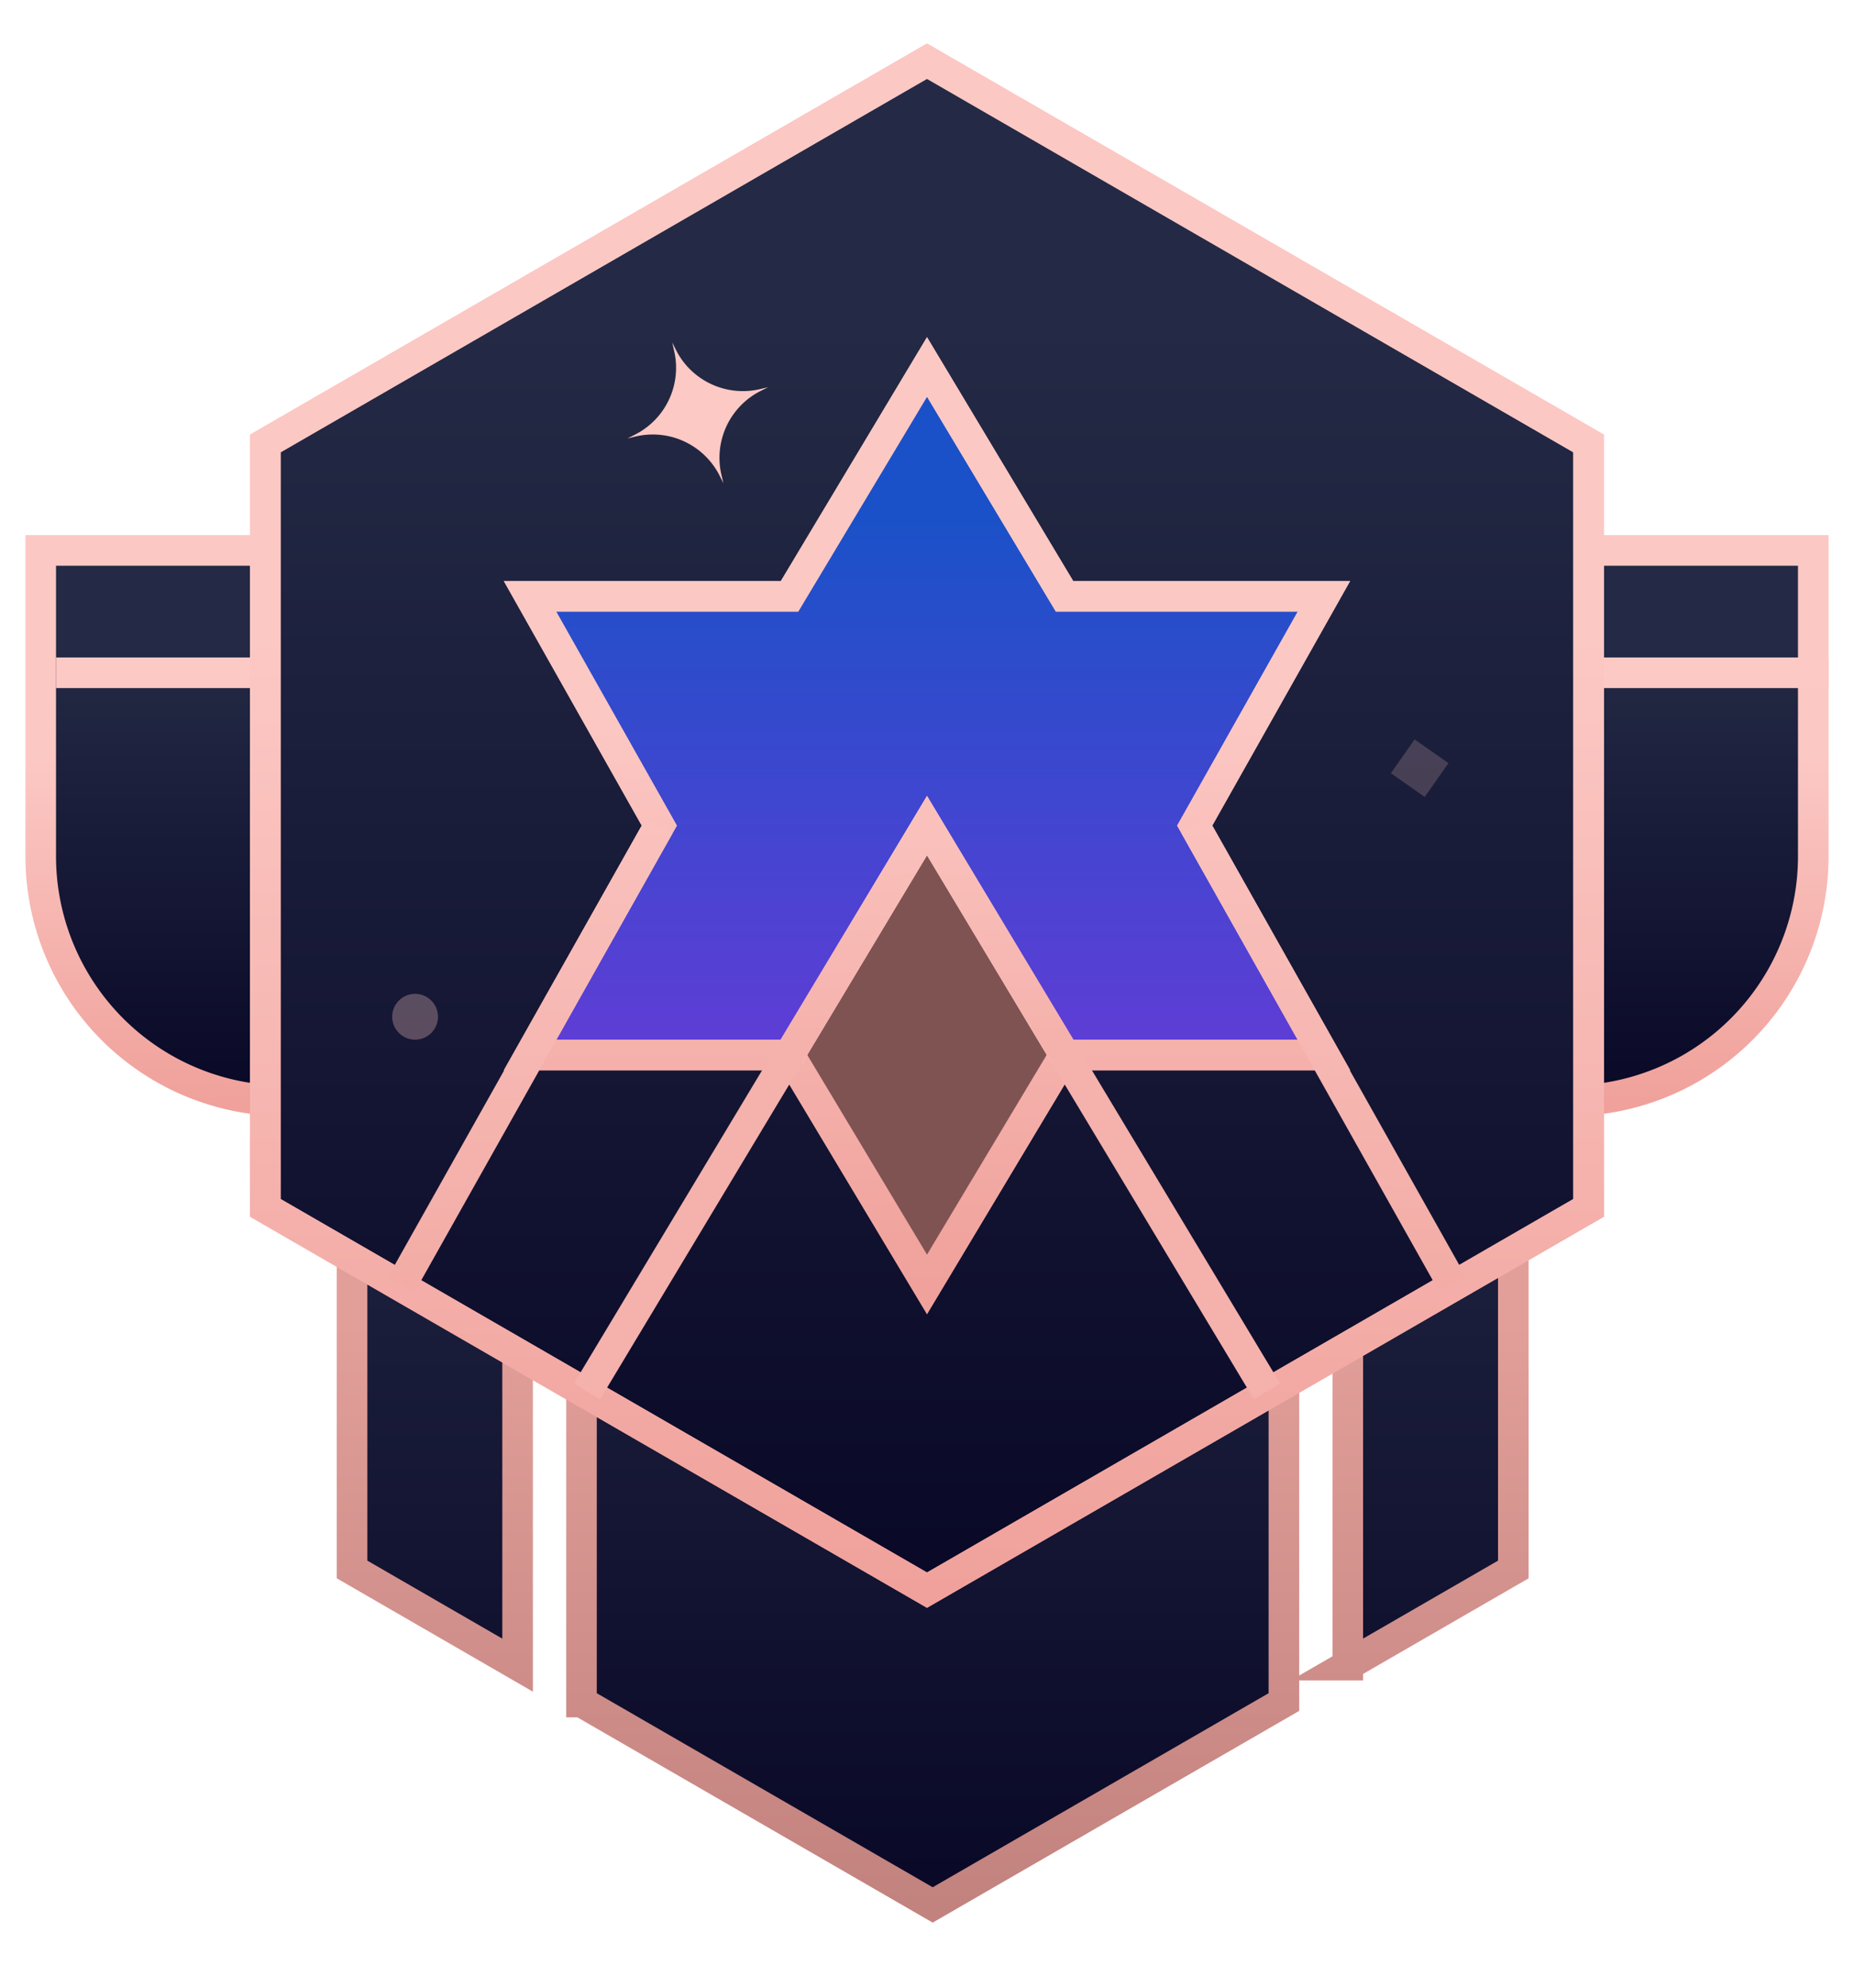
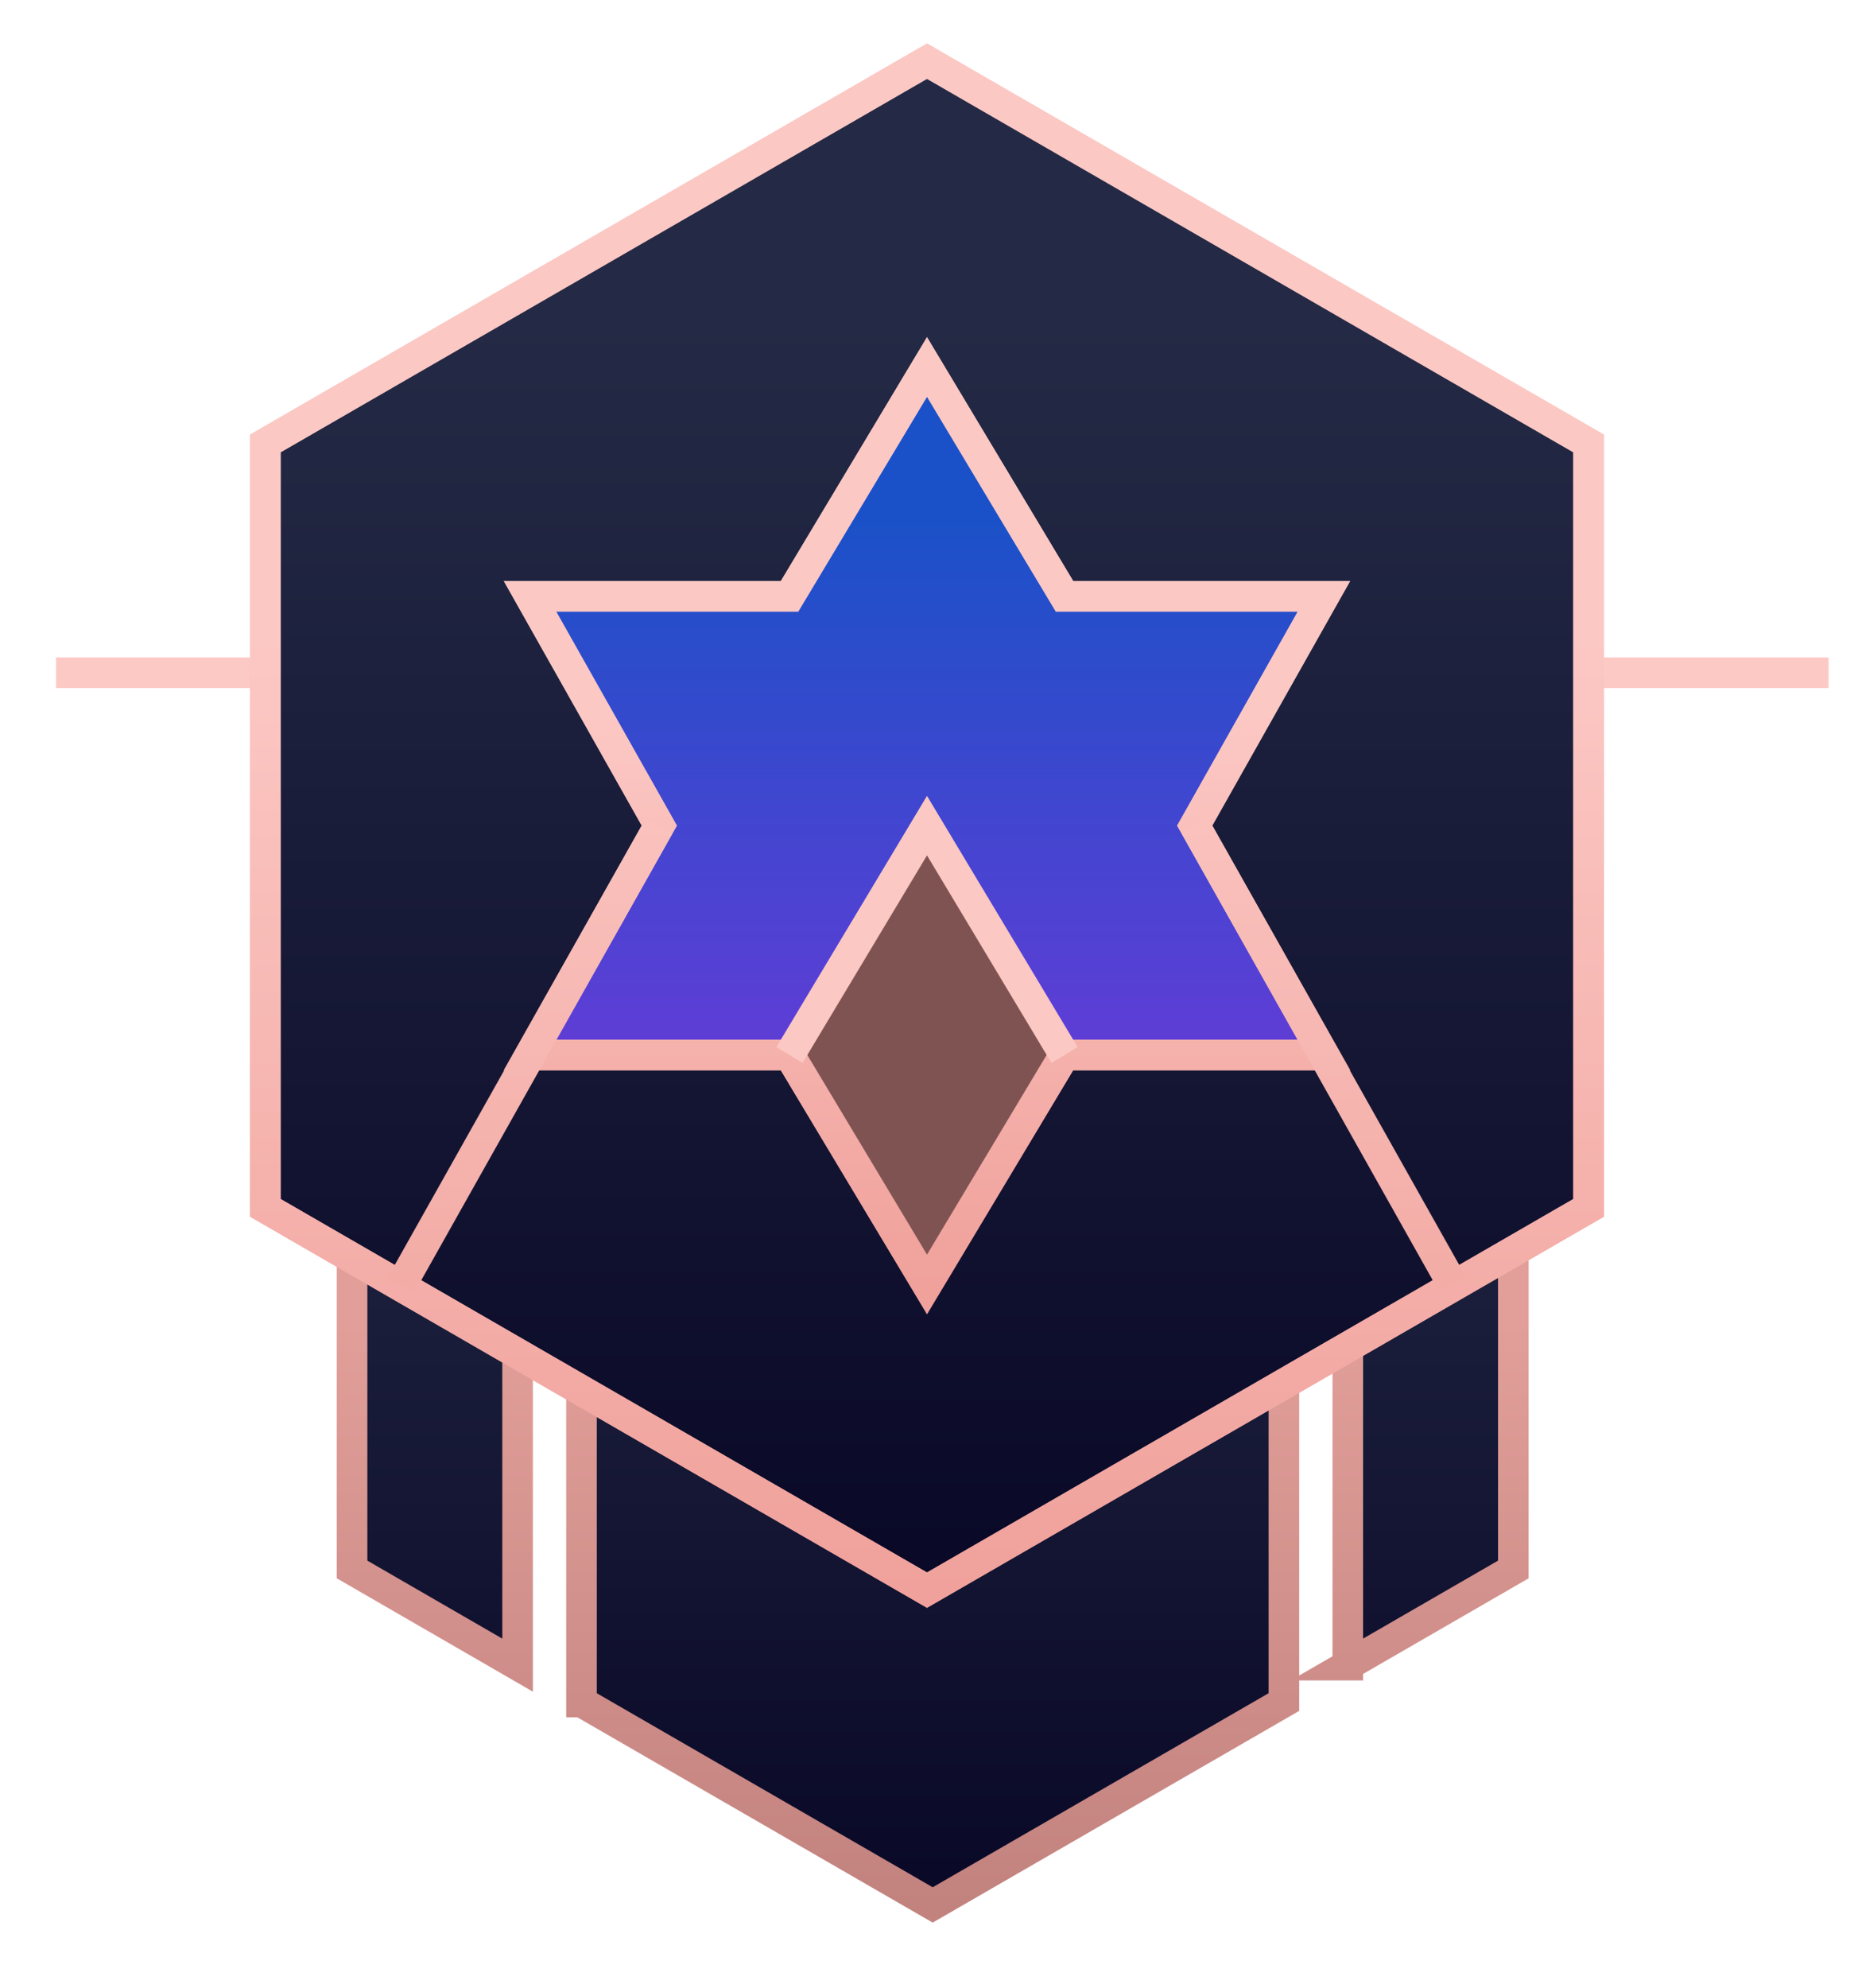
<svg xmlns="http://www.w3.org/2000/svg" width="28" height="30" fill="none">
  <path fill-rule="evenodd" clip-rule="evenodd" d="M7.818 11.634H5.317v12.054l2.5 1.444V11.634Zm.964 14.055V11.634H19.39v14.055l-5.304 3.062-5.304-3.062Zm11.572-.557 2.501-1.444V11.634h-2.5v13.498Z" fill="url(#a)" stroke="url(#b)" stroke-width=".462" />
-   <path d="M.615 8.308h26.77v4.615a3.692 3.692 0 0 1-3.693 3.692H4.308a3.692 3.692 0 0 1-3.693-3.692V8.308Z" fill="url(#c)" stroke="url(#d)" stroke-width=".462" />
  <path d="M.846 10.154h26.77" stroke="#FDC9C4" stroke-width=".462" />
  <path d="m14 .923 9.992 5.77V18.23L14 24l-9.993-5.77V6.693L14 .923Z" fill="url(#e)" stroke="url(#f)" stroke-width=".462" />
  <path d="m14 .923 9.992 5.77V18.23L14 24l-9.993-5.77V6.693L14 .923Z" stroke="url(#g)" stroke-width=".462" />
-   <path d="m10.152 5.168.057.114c.235.466.76.71 1.268.591l.123-.029-.113.057a1.13 1.13 0 0 0-.591 1.268l.029.124-.057-.113a1.13 1.13 0 0 0-1.269-.592l-.123.03.113-.058c.467-.235.711-.76.591-1.268l-.028-.124Z" fill="#FDC9C4" />
-   <path opacity=".2" fill="#FDC9C4" d="m21.006 11.67.358-.51.511.358-.358.51z" />
-   <circle opacity=".3" cx="6.269" cy="15.346" r=".346" fill="#FDC9C4" />
  <path d="M14 5.538 16.077 9h3.918l-1.952 3.461 1.953 3.462h-3.92L14 19.385l-2.077-3.462H8.004l1.953-3.462L8.004 9h3.92L14 5.538Z" fill="url(#h)" stroke="url(#i)" stroke-width=".462" />
-   <path d="m14 12.461-2.077 3.462L14 19.385l1.962-3.577L14 12.46Z" fill="#171936" />
+   <path d="m14 12.461-2.077 3.462l1.962-3.577L14 12.46Z" fill="#171936" />
  <path d="M11.923 15.923 14 12.693l2.077 3.23L14 19.5l-2.077-3.577Z" fill="#805353" />
  <path d="M14 5.538 16.077 9h3.918l-1.952 3.461 1.953 3.462h-3.92L14 19.385l-2.077-3.462H8.004l1.953-3.462L8.004 9h3.92L14 5.538Z" stroke="url(#j)" stroke-width=".462" />
  <path d="M16.077 15.923 14 12.461l-2.077 3.462" stroke="url(#k)" stroke-width=".462" />
-   <path d="M19.135 21 14 12.461 8.865 21" stroke="url(#l)" stroke-width=".462" />
  <path d="m18.043 12.461 3.895 6.924m-15.876 0 3.895-6.924" stroke="url(#m)" stroke-width=".462" />
  <defs>
    <linearGradient id="a" x1="14.086" y1="11.634" x2="14.086" y2="28.751" gradientUnits="userSpaceOnUse">
      <stop offset=".169" stop-color="#242A45" />
      <stop offset="1" stop-color="#090827" />
    </linearGradient>
    <linearGradient id="b" x1="14.086" y1="11.634" x2="14.086" y2="28.751" gradientUnits="userSpaceOnUse">
      <stop offset=".485" stop-color="#E29F9A" />
      <stop offset="1" stop-color="#C2827E" />
    </linearGradient>
    <linearGradient id="c" x1="14" y1="8.308" x2="14" y2="16.615" gradientUnits="userSpaceOnUse">
      <stop offset=".169" stop-color="#242A45" />
      <stop offset="1" stop-color="#090827" />
    </linearGradient>
    <linearGradient id="d" x1="14" y1="8.308" x2="14" y2="16.615" gradientUnits="userSpaceOnUse">
      <stop offset=".376" stop-color="#FCC8C4" />
      <stop offset="1" stop-color="#F0A19B" />
    </linearGradient>
    <linearGradient id="e" x1="14" y1=".923" x2="14" y2="24" gradientUnits="userSpaceOnUse">
      <stop offset=".169" stop-color="#242A45" />
      <stop offset="1" stop-color="#090827" />
    </linearGradient>
    <linearGradient id="f" x1="14" y1=".923" x2="14" y2="24" gradientUnits="userSpaceOnUse">
      <stop offset=".376" stop-color="#FCC8C4" />
      <stop offset="1" stop-color="#F0A19B" />
    </linearGradient>
    <linearGradient id="g" x1="14" y1=".923" x2="14" y2="24" gradientUnits="userSpaceOnUse">
      <stop offset=".376" stop-color="#FCC8C4" />
      <stop offset="1" stop-color="#F0A19B" />
    </linearGradient>
    <linearGradient id="h" x1="14" y1="5.538" x2="14" y2="19.385" gradientUnits="userSpaceOnUse">
      <stop offset=".169" stop-color="#1B51C8" />
      <stop offset="1" stop-color="#7E34DC" />
    </linearGradient>
    <linearGradient id="i" x1="14" y1="5.538" x2="14" y2="19.385" gradientUnits="userSpaceOnUse">
      <stop offset=".376" stop-color="#FCC8C4" />
      <stop offset="1" stop-color="#F0A19B" />
    </linearGradient>
    <linearGradient id="j" x1="14" y1="5.538" x2="14" y2="19.385" gradientUnits="userSpaceOnUse">
      <stop offset=".376" stop-color="#FCC8C4" />
      <stop offset="1" stop-color="#F0A19B" />
    </linearGradient>
    <linearGradient id="k" x1="14" y1="12.461" x2="14" y2="26.308" gradientUnits="userSpaceOnUse">
      <stop offset=".376" stop-color="#FCC8C4" />
      <stop offset="1" stop-color="#F0A19B" />
    </linearGradient>
    <linearGradient id="l" x1="14" y1="12.461" x2="14" y2="21" gradientUnits="userSpaceOnUse">
      <stop stop-color="#FAC1BC" />
      <stop offset=".395" stop-color="#F5B1AC" />
    </linearGradient>
    <linearGradient id="m" x1="14" y1="12.461" x2="14" y2="19.385" gradientUnits="userSpaceOnUse">
      <stop stop-color="#FAC1BD" />
      <stop offset="1" stop-color="#F3ACA6" />
    </linearGradient>
  </defs>
</svg>